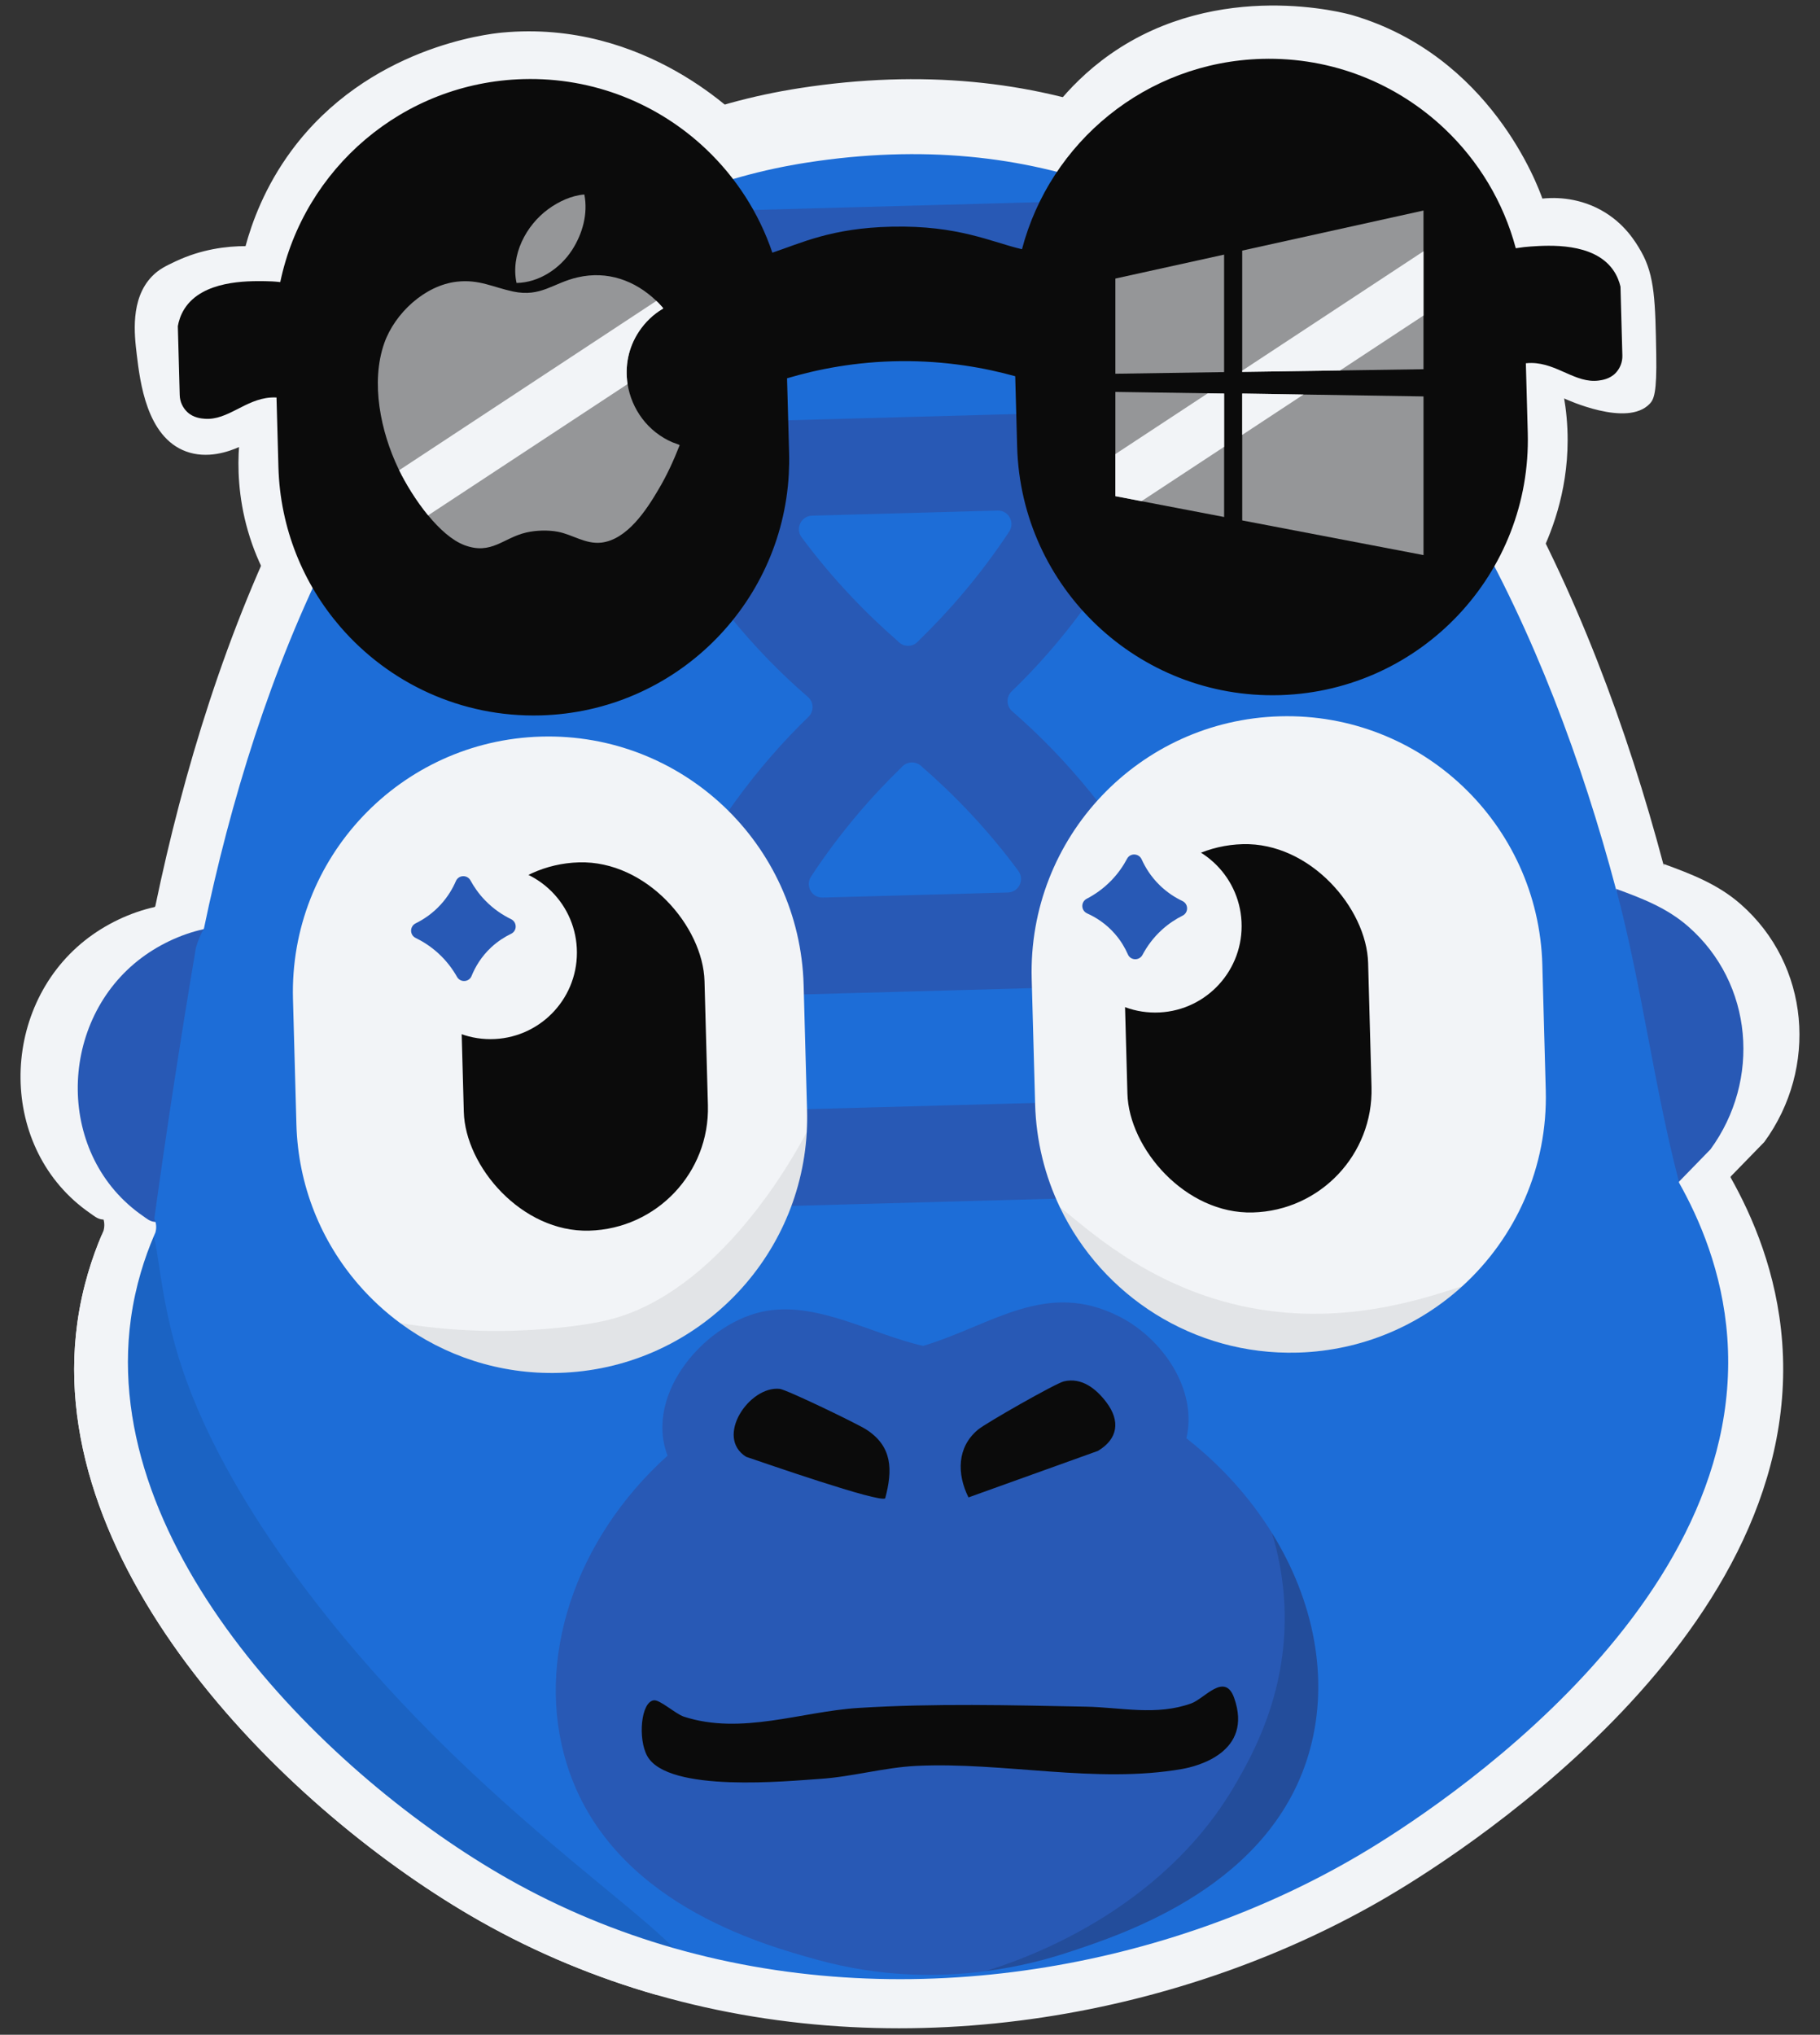
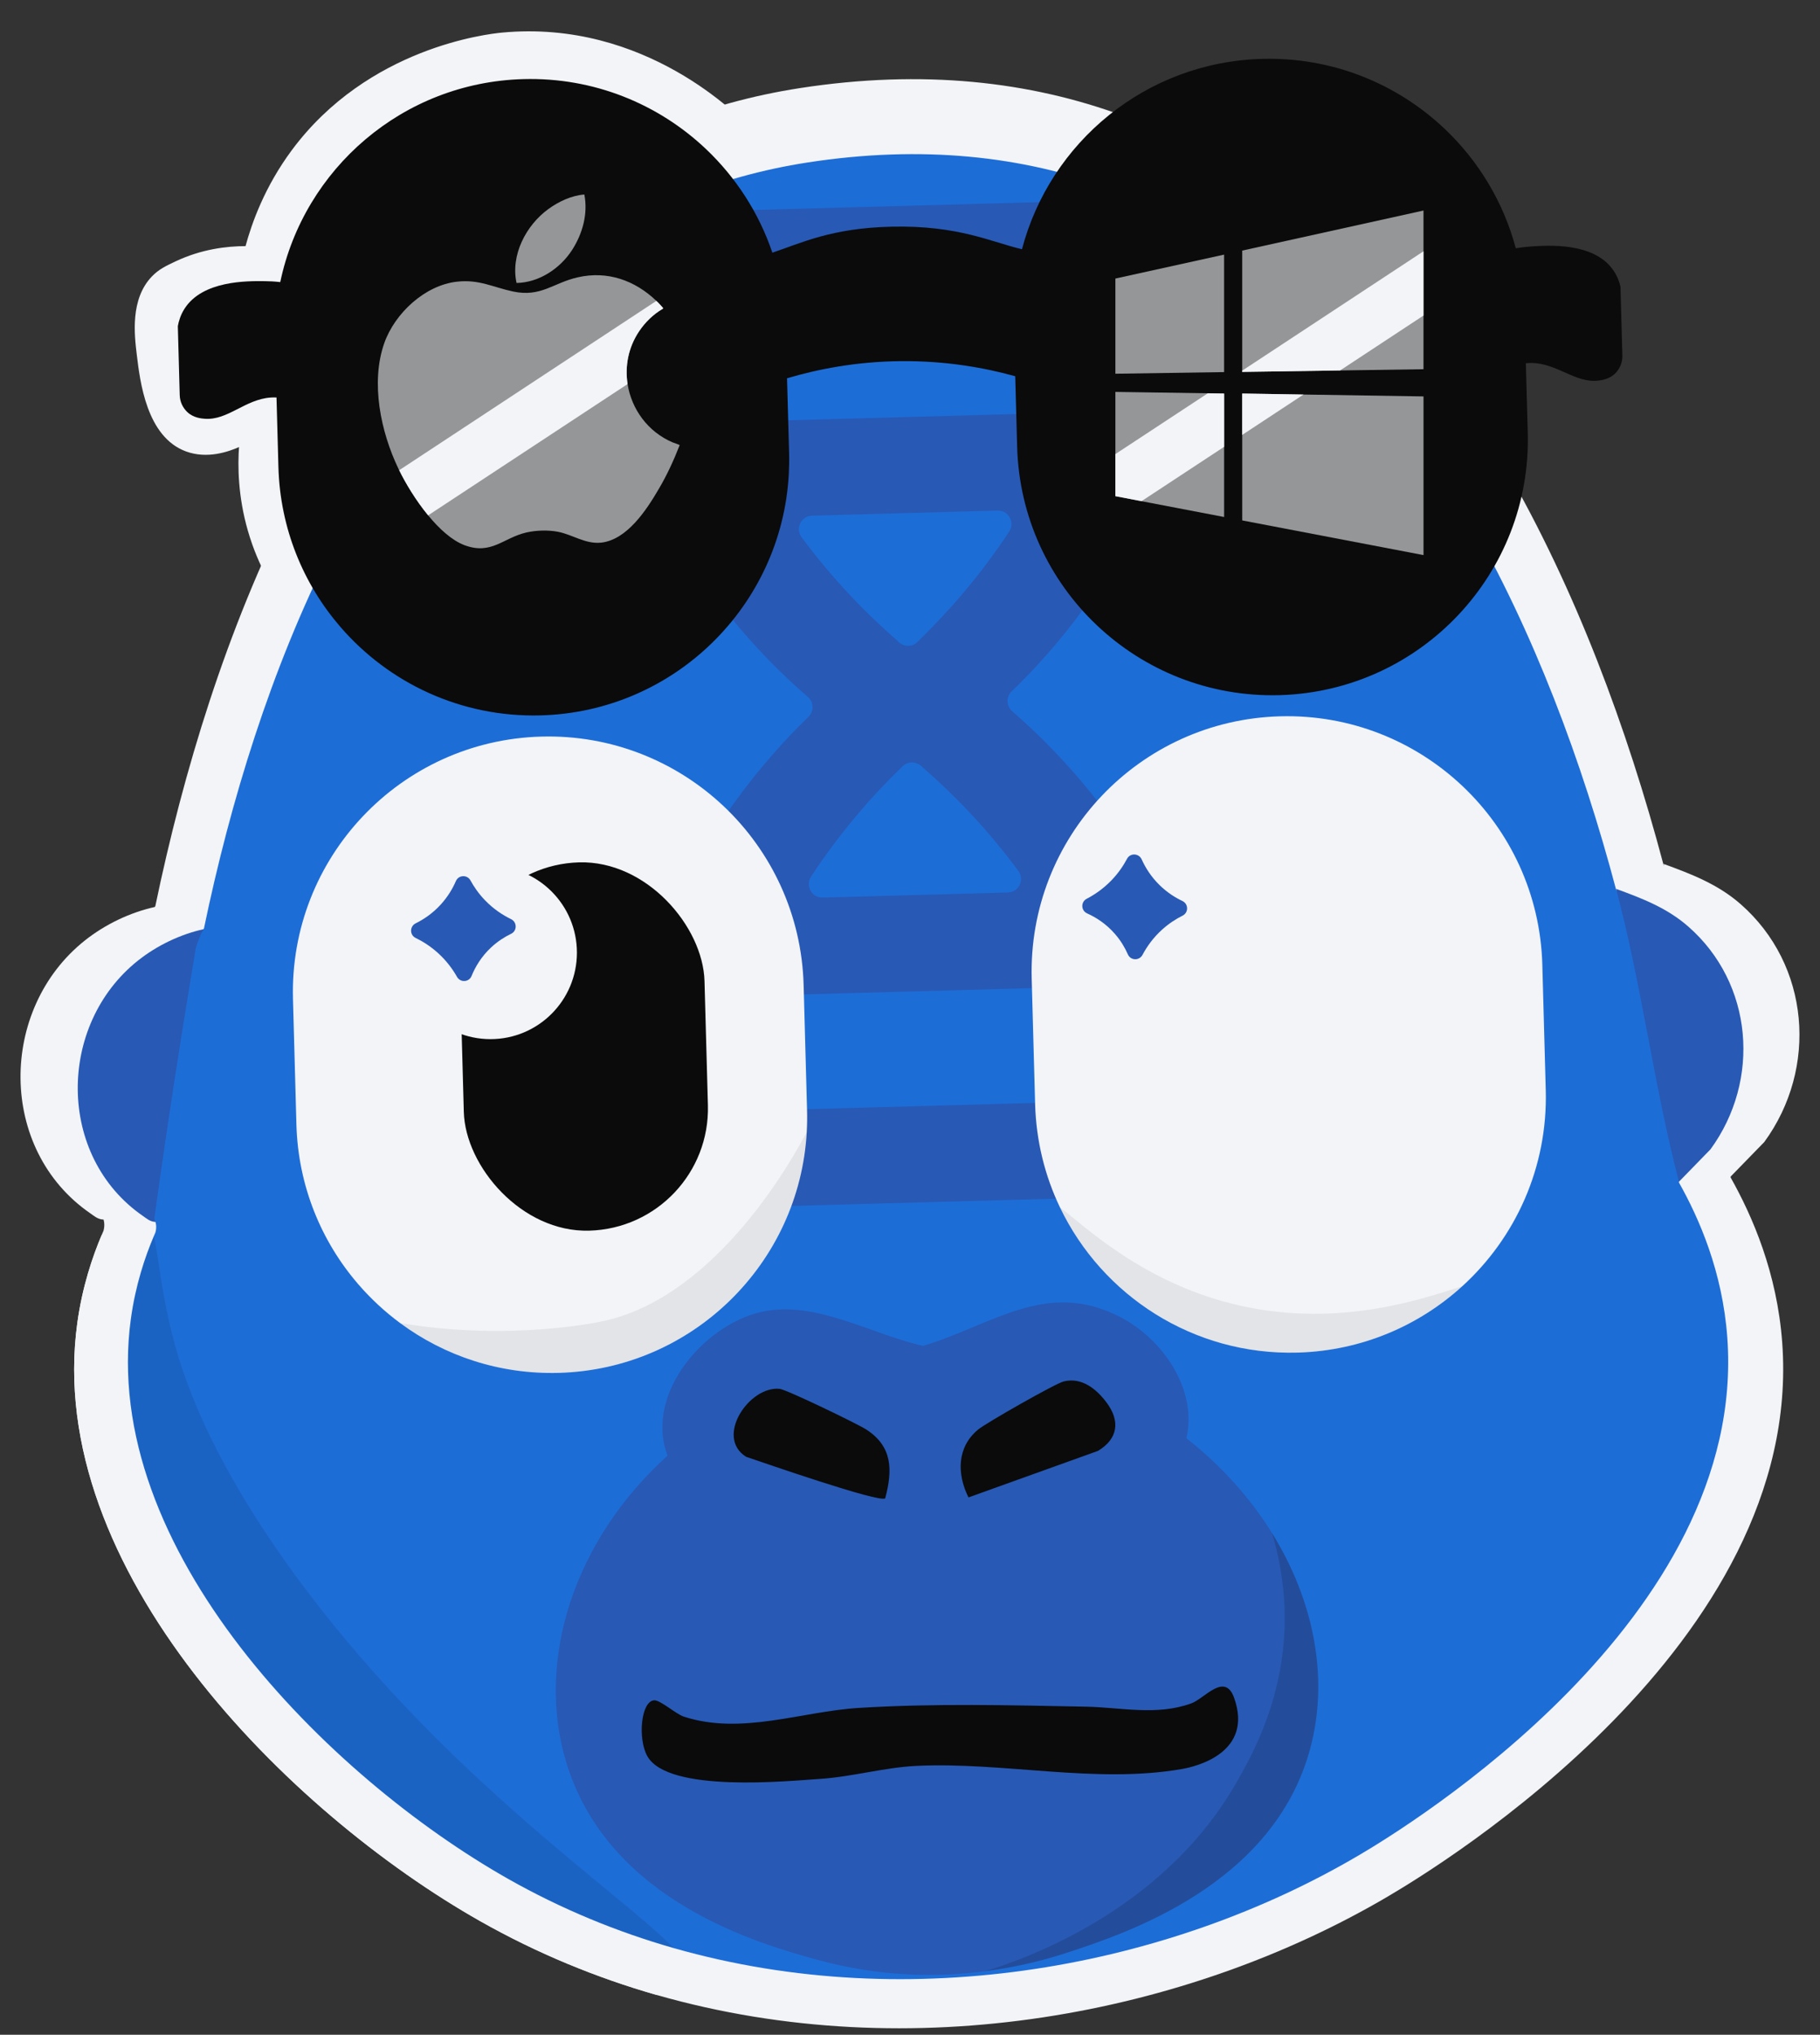
<svg xmlns="http://www.w3.org/2000/svg" id="Layer_1" version="1.1" viewBox="0 0 966.47 1080">
  <rect x="0" y="0" width="966.47" height="1080" fill="#333333" stroke="none" />
  <defs>
    <style>
      .st0, .st1, .st2, .st3 {
        fill: #0b0b0b;
      }

      .st4 {
        stroke: #f2f4f7;
        stroke-miterlimit: 10;
      }

      .st4, .st5, .st6 {
        fill: #f2f4f7;
      }

      .st7 {
        fill: #1d6dd7;
      }

      .st1 {
        opacity: .15;
      }

      .st2 {
        opacity: .1;
      }

      .st3 {
        opacity: .07;
      }

      .st6, .st8 {
        opacity: .6;
      }

      .st9 {
        fill: #2859b5;
      }
    </style>
  </defs>
-   <path class="st4" d="M562.22,54.92c5.79-7.06,14.88-16.79,27.83-25.85,57.32-40.08,124.97-21.41,127.91-20.55,73.27,21.48,98.43,90.71,100.74,97.42,5.18-.57,17.96-1.26,31.15,5.96,12.46,6.83,18.4,16.95,21.21,21.87,7.22,12.68,7.46,26.56,7.95,54.34.36,20.51-1.28,23.7-3.31,25.85-11.63,12.29-43.12-2.09-45.73-3.31,1.2,6.89,2.01,14.67,1.99,23.2-.06,27.81-8.87,49.95-15.91,63.62" />
  <path class="st4" d="M142.05,306.09c-3.51-6.6-7.14-14.8-9.94-24.52-5.22-18.09-5.45-34.03-4.64-45.07-6.44,2.96-17.57,6.66-28.5,2.65-20.63-7.56-24.11-36.55-25.85-51.03-1.26-10.46-3.51-29.23,7.95-41.09,3.55-3.68,7.21-5.43,12.59-7.95,13.34-6.25,26.45-7.96,37.11-7.95,3.43-12.71,10.24-31.74,24.52-51.03,40.43-54.58,104.03-61.61,111.34-62.3,75.89-7.14,125.96,44.69,131.88,51.03" />
  <g>
    <path class="st5" d="M82.51,481.33c12.48,31.72,22.74,75.95,7.16,117.82-1.68,4.51-18.94,49.96-35.4,48.11-2.59-.29-4.44-1.96-6.37-3.29-49.05-33.84-48.67-108.41-2.81-144.81,10.72-8.51,24.01-14.9,37.41-17.82Z" />
    <path class="st5" d="M737.16,1006.51c-106.78,62.82-252.83,91.09-388.24,52.43-32.11-9.17-63.64-22.11-93.9-39.23-101.82-57.64-231.91-186.9-213.97-317.46,2.65-19.27,8.04-35.16,12.95-46.75.32-.77.65-1.53.97-2.26.73-2.67.5-5.26-.64-7.8,7.06-51,14.91-102.11,23.55-153.33,1.07-3.93,2.6-7.67,4.61-11.2,29.65-142.58,92.26-303.72,215.17-385.12,17.23-11.42,35.65-21.27,55.32-29.28,22.3-9.09,46.22-15.8,71.87-19.76,64.9-10.02,121.99-3.68,172.05,14.88,20.02,7.4,38.92,16.76,56.75,27.81,119.9,74.28,191.27,224.65,229.72,369.54l2.8,4.64c12.38,51.68,23.4,103.69,33.06,156.04l-.22,5.31c11.55,20.52,24.67,50.53,27.4,87.68,11.79,160.04-181.94,277.79-209.26,293.86Z" />
    <path class="st5" d="M883.37,458.53c14.86,5.41,28.87,10.8,40.9,21.32,36.91,32.29,41.23,87.13,12.62,126.3l-17.89,18.37c-14.19-54.22-20.98-110.77-35.64-166Z" />
    <g>
      <path class="st5" d="M709.89,945.8c-20.8,77.42-104.85,104.93-138.17,115.84-10.95,3.58-26.84,7.93-46.27,10.43-26.42,3.42-59.37,3.41-95.34-6.55-31.61-8.76-117.34-32.52-141.81-110.74-18.48-59.02,4.61-127.68,57.1-174.97-13.56-35.55,22.35-76.56,56.45-82.13,29.63-4.85,60.15,13.6,88.54,19.9,39.27-11.85,69.82-37.79,111.43-16.54,24.08,12.32,44.3,41.03,37.84,68.91,19.84,15.52,36.21,33.84,48.52,53.67.01,0,.01.01.01.02,23.79,38.31,32.43,82.19,21.7,122.15Z" />
      <path class="st5" d="M337.65,918.49c3.44-.41,12.4,7.76,16.97,9.25,32.66,10.63,66.68-2.9,99.07-4.92,42.96-2.68,86.08-1.55,129.03-.72,19.92.38,39.9,5.29,59.74-1.86,7.51-2.71,19.02-17.98,24.29-3.06,10.92,30.91-21.2,38.79-29.45,40.24-48.81,8.57-101.37-4.12-150.81-1.75-17.98.86-36.63,6.22-54.58,7.37-17.61,1.13-86.33,8.2-98.03-13-5.36-9.72-3.6-30.66,3.77-31.55Z" />
      <path class="st5" d="M570.15,737.72c10.16-2.43,18.37,4.18,24.19,11.92,7.89,10.47,6.6,20.69-4.87,27.49l-73.39,26.35c-6.63-13.32-6.59-28.51,5.47-38.46,4.54-3.74,43.92-26.18,48.6-27.29Z" />
      <path class="st5" d="M468.86,803.98c-3.01,2.81-69.84-20.49-78.9-23.53-17.82-11.2,1.76-40.27,19.05-38.51,3.89.4,44.03,19.79,49.05,23.02,14.99,9.64,15.06,23.03,10.8,39.02Z" />
    </g>
    <path class="st5" d="M585.24,403.8c-14.44-17.82-29.5-33.04-44.37-45.95-3.4-2.96-3.53-8.16-.29-11.29,14.14-13.61,28.32-29.61,41.77-48.19,53.76-74.61,68.42-153.98,71.3-208.95-17.83-11.05-36.73-20.41-56.75-27.81-.44,3.72-3.56,6.63-7.39,6.73l-228.61,6.26c-4.14.11-7.65-3.11-7.87-7.26-.02-.29-.03-.58-.05-.85-19.68,8.01-38.1,17.86-55.32,29.28,5.46,54.84,24.01,135.08,82.98,208.12,14.43,17.81,29.47,33.01,44.35,45.83,3.41,2.95,3.56,8.16.33,11.29-14.15,13.71-28.34,29.73-41.79,48.31-73.22,101.61-73.91,212.06-71.1,257.64.25,4.14,3.72,7.33,7.87,7.21l41.64-1.14c4.29-.12,7.67-3.75,7.45-8.03-.29-5.57-.48-11.56-.48-17.97-.01-4.16,3.32-7.58,7.46-7.69l228.61-6.26c4.15-.11,7.65,3.12,7.87,7.27.35,6.42.49,12.4.5,17.97.01,4.29,3.59,7.73,7.88,7.62l41.64-1.14c4.14-.11,7.44-3.49,7.46-7.63.32-45.67-6.43-155.91-85.1-253.36ZM388.29,193.58c-3.14.09-6.01-1.76-7.26-4.65-.64-1.48-1.28-2.97-1.88-4.43-6.54-15.82-11.56-31.37-15.37-46.16-1.24-4.76,2.31-9.41,7.22-9.55l211.38-5.79c4.92-.13,8.72,4.32,7.75,9.14-3.01,14.97-7.17,30.78-12.83,46.93-.51,1.49-1.07,3.01-1.63,4.52-1.08,2.95-3.85,4.95-6.99,5.04l-180.39,4.94ZM421.44,259.25c-3.71-5-.3-12.11,5.93-12.28l105.21-2.88c6.21-.17,10.02,6.74,6.58,11.93-16.52,25.02-34.49,45.5-51.14,61.65-.29.45-.57.6-.86.91-.02.01-.03.04-.06.05-2.8,2.73-7.27,2.85-10.23.28-.02-.01-.05-.03-.06-.04-.31-.29-.61-.43-.91-.86-17.52-15.22-36.58-34.68-54.45-58.76ZM426.8,451.53c16.43-25.01,34.39-45.51,51.06-61.66l.86-.91c.06-.05.11-.11.18-.15,2.83-2.52,7.02-2.63,9.98-.27.06.04.13.1.19.14.31.29.6.57.91.86,17.53,15.22,36.59,34.7,54.36,58.77,3.7,5,.27,12.1-5.94,12.27l-105,2.88c-6.21.17-10.02-6.73-6.6-11.92ZM594.87,578.74l-211.37,5.79c-4.92.13-8.72-4.32-7.75-9.15,3.01-14.94,7.16-30.63,12.83-46.77.52-1.49,1.08-3.02,1.64-4.52,1.08-2.95,3.85-4.95,6.99-5.04l180.39-4.94c3.14-.09,6.01,1.76,7.26,4.65.64,1.47,1.28,2.96,1.87,4.43,6.54,15.8,11.55,31.25,15.38,45.99,1.24,4.77-2.31,9.44-7.23,9.57Z" />
    <path class="st5" d="M422.59,513.02l1.95,71.09c.11,4.05.05,8.06-.17,12.02,0,.06,0,.13,0,.18-4.15,74.42-64.79,134.49-140.65,136.57-33.62.92-64.87-9.68-89.96-28.24-8.65-6.4-16.58-13.73-23.62-21.88-21.13-24.4-34.25-55.96-35.2-90.72l-1.95-71.09c-2.19-79.97,60.86-146.58,140.85-148.77,39.99-1.1,76.63,14.13,103.55,39.61,26.91,25.48,44.11,61.24,45.21,101.23Z" />
    <rect class="st5" x="228.86" y="443.46" width="138.49" height="208.86" rx="69.24" ry="69.24" transform="translate(-14.89 8.37) rotate(-1.57)" />
    <path class="st5" d="M841.52,501.55l1.95,71.09c1.2,43.85-17.22,83.69-47.29,111.1-24.57,22.38-56.91,36.46-92.71,37.65l-.83.02c-59.02,1.62-110.75-32.31-134.7-82.34-8.5-17.75-13.5-37.55-14.07-58.49l-1.95-71.09c-2.19-79.97,60.86-146.58,140.84-148.77,40-1.1,76.62,14.13,103.54,39.61,26.92,25.48,44.12,61.24,45.22,101.23Z" />
    <rect class="st5" x="605.22" y="433.15" width="138.49" height="208.86" rx="69.24" ry="69.24" transform="translate(-14.47 18.67) rotate(-1.57)" />
    <path class="st5" d="M348.92,1058.94c-32.11-9.17-63.64-22.11-93.9-39.23-101.82-57.64-231.91-186.9-213.97-317.46,2.65-19.27,8.04-35.16,12.95-46.75,2.57,8.52,3.55,27.48,10.22,54.47,5.12,20.74,19.6,70.48,75.17,144.5,81.83,108.99,180.34,174.14,209.53,204.48Z" />
    <path class="st5" d="M709.89,945.8c-20.8,77.42-104.85,104.93-138.17,115.84-10.95,3.58-26.84,7.93-46.27,10.43,19.58-5.97,99.85-32.63,142.31-106.51,8.84-15.38,28.63-49.82,27.62-97.09-.4-18.86-4-34.32-7.19-44.83,23.79,38.31,32.43,82.19,21.7,122.15Z" />
-     <path class="st5" d="M424.36,596.31c-4.15,74.42-64.79,134.49-140.65,136.57-33.62.92-64.87-9.68-89.96-28.24,11.55,1.91,27.6,3.95,46.8,4.38,30.13.68,57.01-2.83,69.81-5.8,64.35-14.93,107.06-93.74,114.01-106.91Z" />
    <path class="st5" d="M796.18,683.74c-24.57,22.38-56.91,36.46-92.71,37.65l-.83.02c-59.02,1.62-110.75-32.31-134.7-82.34,13.46,10.06,47.38,43.38,102.03,55.68,57.25,12.9,105.34-4.43,126.2-11.01Z" />
    <circle class="st5" cx="244.98" cy="494.67" r="49.03" />
    <circle class="st5" cx="621.96" cy="479.6" r="49.03" />
    <path class="st5" d="M234.28,507.88c-1.46,3.59-6.37,3.89-8.27.51-2.44-4.32-5.9-9.09-10.8-13.52-4.27-3.87-8.66-6.6-12.65-8.54-3.47-1.69-3.41-6.6.05-8.3,4.53-2.23,9.6-5.59,14.23-10.68,4.04-4.44,6.74-9.07,8.54-13.25,1.53-3.54,6.44-3.76,8.29-.37,1.95,3.59,4.6,7.46,8.2,11.2,4.86,5.05,10.1,8.44,14.8,10.72,3.49,1.69,3.54,6.63.04,8.31-3.62,1.74-7.54,4.2-11.29,7.69-5.62,5.23-9.03,11.09-11.12,16.22Z" />
    <path class="st5" d="M583.37,472.42c-3.54-1.59-3.66-6.5-.22-8.28,4.4-2.29,9.29-5.58,13.89-10.32,4.01-4.13,6.9-8.43,8.97-12.34,1.81-3.41,6.71-3.18,8.29.34,2.07,4.6,5.25,9.79,10.17,14.6,4.29,4.2,8.83,7.05,12.94,9,3.49,1.65,3.53,6.57.08,8.29-3.65,1.82-7.62,4.34-11.48,7.8-5.22,4.68-8.79,9.8-11.23,14.41-1.81,3.42-6.75,3.3-8.31-.25-1.61-3.68-3.93-7.69-7.29-11.56-5.03-5.8-10.76-9.42-15.82-11.68Z" />
    <path class="st5" d="M342.89,129.33c.04.28-.11.28-.28.43-5.29,3.06-9.91,7.6-13.33,12.69-6.18,9.2-8.1,19.87-6.54,29.92l-113.11,74.41c-6.89-8.39-12.76-18.12-16.42-25.59l145.84-95.98c.43.39.85.82,1.28,1.24.35.36,2.52,2.7,2.56,2.88Z" />
    <polygon class="st5" points="651.81 177.59 661.05 177.73 661.05 207.94 614.22 238.75 599.4 235.91 599.4 212.06 651.81 177.59" />
    <polygon class="st5" points="671.32 177.73 706.08 178.3 671.32 201.19 671.32 177.73" />
  </g>
  <path class="st9" d="M108.32,493.15c11.69,29.7,21.29,71.11,6.71,110.32-1.57,4.22-17.73,46.78-33.14,45.04-2.43-.27-4.16-1.84-5.96-3.08-45.92-31.69-45.57-101.5-2.63-135.6,10.04-7.97,22.48-13.96,35.03-16.69Z" />
  <path class="st7" d="M721.29,984.9c-99.98,58.82-236.73,85.29-363.52,49.1-30.07-8.59-59.59-20.7-87.92-36.73-95.34-53.98-217.14-175-200.35-297.25,2.48-18.04,7.53-32.92,12.13-43.77.3-.72.61-1.43.91-2.12.69-2.5.47-4.93-.6-7.3,6.61-47.75,13.96-95.61,22.05-143.57,1-3.68,2.43-7.18,4.32-10.49,27.76-133.5,86.39-284.38,201.47-360.61,16.13-10.7,33.38-19.91,51.8-27.42,20.88-8.51,43.27-14.79,67.29-18.5,60.77-9.38,114.22-3.44,161.09,13.93,18.75,6.93,36.44,15.69,53.14,26.04,112.26,69.56,179.09,210.35,215.1,346.02l2.62,4.35c11.59,48.39,21.91,97.09,30.96,146.11l-.21,4.98c10.81,19.21,23.1,47.32,25.66,82.1,11.04,149.85-170.36,260.1-195.94,275.15Z" />
  <path class="st9" d="M858.2,471.8c13.92,5.07,27.03,10.11,38.3,19.97,34.56,30.23,38.6,81.59,11.82,118.26l-16.75,17.2c-13.28-50.77-19.64-103.72-33.37-155.43Z" />
  <g>
    <path class="st9" d="M695.77,928.05c-19.47,72.5-98.18,98.25-129.37,108.47-10.25,3.35-25.14,7.43-43.33,9.77-24.73,3.2-55.59,3.19-89.27-6.14-29.6-8.2-109.87-30.45-132.78-103.69-17.3-55.26,4.32-119.56,53.47-163.83-12.7-33.28,20.93-71.68,52.85-76.9,27.75-4.54,56.32,12.73,82.9,18.64,36.77-11.1,65.38-35.39,104.34-15.48,22.55,11.53,41.48,38.41,35.43,64.52,18.58,14.53,33.91,31.69,45.43,50.25.01,0,.01.01.01.02,22.28,35.87,30.37,76.95,20.32,114.37Z" />
    <path class="st0" d="M347.22,902.48c3.22-.39,11.62,7.27,15.89,8.66,30.58,9.95,62.43-2.72,92.76-4.61,40.23-2.51,80.6-1.45,120.82-.67,18.65.36,37.36,4.96,55.94-1.75,7.03-2.54,17.81-16.84,22.75-2.87,10.22,28.94-19.85,36.32-27.58,37.68-45.71,8.02-94.91-3.86-141.21-1.63-16.84.81-34.3,5.82-51.11,6.9-16.48,1.06-80.84,7.68-91.79-12.17-5.02-9.1-3.37-28.71,3.53-29.54Z" />
    <path class="st0" d="M564.92,733.21c9.51-2.27,17.2,3.92,22.65,11.16,7.39,9.8,6.18,19.37-4.56,25.74l-68.72,24.68c-6.2-12.47-6.17-26.69,5.12-36.02,4.25-3.51,41.12-24.51,45.51-25.56Z" />
    <path class="st0" d="M470.08,795.26c-2.82,2.63-65.4-19.19-73.88-22.03-16.69-10.49,1.64-37.71,17.83-36.06,3.65.37,41.23,18.53,45.93,21.55,14.04,9.03,14.1,21.56,10.11,36.54Z" />
  </g>
  <path class="st9" d="M579.05,420.55c-13.53-16.69-27.62-30.93-41.55-43.03-3.18-2.77-3.3-7.64-.27-10.57,13.24-12.74,26.52-27.73,39.11-45.12,50.34-69.86,64.07-144.18,66.77-195.64-16.69-10.35-34.39-19.11-53.14-26.04-.41,3.48-3.33,6.2-6.92,6.3l-214.05,5.86c-3.88.11-7.16-2.91-7.37-6.8-.02-.27-.03-.54-.04-.8-18.43,7.5-35.67,16.72-51.8,27.42,5.12,51.35,22.48,126.48,77.7,194.87,13.51,16.68,27.6,30.91,41.52,42.91,3.19,2.76,3.34,7.64.31,10.57-13.25,12.84-26.54,27.83-39.13,45.24-68.56,95.15-69.21,198.56-66.57,241.24.24,3.88,3.49,6.86,7.37,6.75l38.99-1.07c4.02-.11,7.18-3.51,6.97-7.52-.27-5.21-.45-10.82-.45-16.83,0-3.89,3.11-7.09,6.98-7.2l214.05-5.86c3.89-.11,7.16,2.92,7.37,6.81.33,6.01.46,11.61.47,16.83.01,4.02,3.36,7.24,7.38,7.13l38.99-1.07c3.88-.11,6.96-3.26,6.99-7.15.3-42.76-6.03-145.98-79.68-237.23ZM394.63,223.72c-2.94.08-5.63-1.65-6.79-4.35-.6-1.39-1.2-2.78-1.76-4.15-6.12-14.81-10.82-29.38-14.39-43.22-1.16-4.45,2.16-8.81,6.76-8.94l197.93-5.42c4.61-.13,8.17,4.05,7.25,8.56-2.82,14.02-6.72,28.82-12.02,43.94-.48,1.39-1,2.82-1.52,4.24-1.01,2.77-3.6,4.64-6.55,4.72l-168.91,4.63ZM425.68,285.2c-3.47-4.68-.28-11.34,5.55-11.5l98.51-2.7c5.82-.16,9.38,6.31,6.16,11.17-15.47,23.42-32.29,42.6-47.89,57.73-.27.42-.53.56-.81.85-.02.01-.03.03-.05.04-2.63,2.55-6.81,2.67-9.58.26-.02,0-.04-.03-.06-.04-.29-.27-.57-.4-.85-.81-16.4-14.25-34.25-32.48-50.99-55.02ZM430.7,465.24c15.38-23.42,32.2-42.61,47.81-57.73l.81-.85c.05-.04.11-.1.17-.14,2.65-2.36,6.57-2.47,9.34-.26.06.04.12.09.18.14.29.27.56.53.85.81,16.41,14.25,34.26,32.49,50.9,55.03,3.46,4.68.26,11.33-5.56,11.48l-98.32,2.69c-5.82.16-9.38-6.3-6.18-11.16ZM588.06,584.36l-197.91,5.42c-4.61.13-8.17-4.05-7.25-8.57,2.82-13.99,6.71-28.68,12.01-43.79.49-1.39,1.01-2.83,1.53-4.24,1.01-2.77,3.6-4.64,6.55-4.72l168.91-4.63c2.94-.08,5.63,1.65,6.79,4.35.6,1.37,1.2,2.77,1.75,4.15,6.12,14.8,10.82,29.26,14.4,43.06,1.16,4.46-2.16,8.84-6.77,8.96Z" />
  <path class="st5" d="M426.75,522.83l1.82,66.56c.1,3.79.05,7.55-.16,11.25,0,.05,0,.12,0,.17-3.88,69.69-60.66,125.93-131.7,127.88-31.48.86-60.74-9.07-84.23-26.44-8.1-5.99-15.52-12.86-22.12-20.48-19.79-22.85-32.07-52.4-32.96-84.95l-1.82-66.56c-2.05-74.88,56.99-137.25,131.88-139.3,37.44-1.03,71.75,13.23,96.96,37.09,25.19,23.86,41.3,57.34,42.33,94.78Z" />
  <rect class="st0" x="245.36" y="457.69" width="129.67" height="195.56" rx="64.84" ry="64.84" transform="translate(-15.09 8.7) rotate(-1.57)" />
  <path class="st5" d="M819.02,512.08l1.82,66.56c1.12,41.06-16.12,78.37-44.28,104.02-23.01,20.96-53.29,34.14-86.8,35.25l-.78.02c-55.26,1.51-103.7-30.25-126.12-77.1-7.96-16.62-12.64-35.16-13.18-54.77l-1.82-66.56c-2.05-74.88,56.99-137.25,131.87-139.3,37.45-1.03,71.74,13.23,96.95,37.09,25.21,23.86,41.31,57.34,42.34,94.78Z" />
-   <rect class="st0" x="597.76" y="448.03" width="129.67" height="195.56" rx="64.84" ry="64.84" transform="translate(-14.7 18.35) rotate(-1.57)" />
  <path class="st0" d="M860.52,152.12l1,36.59c.1,3.56-1.27,6.83-3.54,9.23-3.08,3.25-7.33,3.83-9.03,4.05-12.19,1.61-22-9.17-35.63-9.33-1.06-.01-2.07.04-3.05.15l1.01,36.87c2.04,74.6-56.56,136.8-131.07,139.27l-.79.02c-74.87,2.05-137.24-56.99-139.29-131.86l-1.02-37.41c-15.82-4.4-36.54-8.24-60.83-8.01-23.81.23-44.27,4.33-60.34,9.1l1.09,39.63c.1,3.78.04,7.54-.16,11.25-3.8,69.76-60.63,126.09-131.72,128.04-42.33,1.16-80.66-17.2-106.35-46.91-19.78-22.86-32.07-52.4-32.96-84.95l-1.01-36.87c-.98-.06-2-.05-3.05.02-13.6.91-22.8,12.2-35.07,11.27-1.71-.13-5.99-.47-9.24-3.55-2.4-2.27-3.95-5.47-4.04-9.02l-1-36.59c.44-2.45,1.37-5.83,3.54-9.23,9.59-15.05,33.27-14.76,42.83-14.64,2.25.02,4.95.14,8.02.49,12.57-60.1,65.03-105.98,129.08-107.74,37.44-1.03,71.75,13.23,96.96,37.09,15.85,15.01,28.11,33.82,35.28,55.04,15.39-5.14,31.4-13.08,63.28-13.8,35.71-.82,53.23,8.28,69.28,11.96,14.92-56.78,65.82-99.34,127.46-101.03,37.45-1.03,71.75,13.23,96.96,37.09,17.91,16.96,31.22,38.77,37.8,63.42,3.05-.5,5.74-.78,7.99-.93,9.54-.64,33.16-2.22,43.56,12.27,2.35,3.28,3.47,6.6,4.04,9.02Z" />
  <path class="st2" d="M357.77,1033.99c-30.07-8.59-59.59-20.7-87.92-36.73-95.34-53.98-217.14-175-200.35-297.25,2.48-18.04,7.53-32.92,12.13-43.77,2.41,7.98,3.32,25.73,9.57,51,4.79,19.42,18.35,65.99,70.38,135.3,76.62,102.05,168.86,163.05,196.19,191.46Z" />
  <path class="st1" d="M695.77,928.05c-19.47,72.5-98.18,98.25-129.37,108.47-10.25,3.35-25.14,7.43-43.33,9.77,18.33-5.59,93.5-30.55,133.25-99.73,8.28-14.4,26.81-46.65,25.86-90.91-.38-17.66-3.75-32.14-6.73-41.98,22.28,35.87,30.37,76.95,20.32,114.37Z" />
  <path class="st3" d="M428.41,600.81c-3.88,69.69-60.66,125.93-131.7,127.88-31.48.86-60.74-9.07-84.23-26.44,10.82,1.79,25.84,3.7,43.82,4.1,28.21.64,53.38-2.65,65.37-5.43,60.25-13.98,100.25-87.77,106.75-100.1Z" />
  <path class="st3" d="M776.56,682.67c-23.01,20.96-53.29,34.14-86.8,35.25l-.78.02c-55.26,1.51-103.7-30.25-126.12-77.1,12.6,9.42,44.36,40.62,95.54,52.14,53.61,12.07,98.63-4.15,118.16-10.31Z" />
  <circle class="st5" cx="260.45" cy="505.64" r="45.91" />
  <circle class="st5" cx="613.43" cy="491.53" r="45.91" />
  <path class="st9" d="M250.43,518.01c-1.37,3.36-5.96,3.64-7.75.48-2.28-4.04-5.52-8.51-10.11-12.66-4-3.62-8.11-6.18-11.85-7.99-3.25-1.58-3.2-6.18.04-7.77,4.24-2.09,8.99-5.24,13.32-10,3.79-4.16,6.31-8.5,8-12.4,1.43-3.32,6.03-3.52,7.76-.35,1.83,3.36,4.31,6.99,7.68,10.49,4.55,4.73,9.46,7.91,13.85,10.04,3.26,1.58,3.31,6.21.04,7.78s-7.06,3.93-10.58,7.2c-5.26,4.9-8.46,10.38-10.41,15.18Z" />
  <path class="st9" d="M577.29,484.8c-3.31-1.48-3.43-6.09-.21-7.76,4.12-2.14,8.7-5.22,13.01-9.66,3.76-3.87,6.46-7.89,8.4-11.56,1.69-3.19,6.28-2.98,7.77.32,1.94,4.31,4.92,9.17,9.52,13.67,4.02,3.93,8.27,6.6,12.12,8.43,3.26,1.55,3.31,6.15.08,7.77-3.42,1.71-7.14,4.06-10.75,7.3-4.89,4.39-8.23,9.18-10.52,13.49-1.7,3.21-6.32,3.09-7.78-.23-1.51-3.45-3.68-7.2-6.83-10.82-4.71-5.43-10.08-8.82-14.81-10.94Z" />
  <g class="st8">
-     <path class="st5" d="M360.91,236.3c-3.19,8.15-6.72,15.87-11.18,23.39-6.39,10.91-16.67,26.72-30.41,28.32-8.39.93-15.17-4.23-23.03-5.76-5.19-1-11.58-.8-16.74.37-12.34,2.83-18.57,12.08-32.88,6.75-6.65-2.5-13.38-8.62-19.33-15.84-6.46-7.85-11.95-16.97-15.37-23.96-.17-.3-.3-.57-.43-.87-9.35-19.5-14.84-45.59-7.49-66.55,5.59-15.84,21.5-30.71,38.57-32.64,11.81-1.33,19.07,2.93,29.85,5.22,14.81,3.13,21.23-4.56,34.27-7.52,15.81-3.63,30.45,1.6,41.79,12.48.4.37.8.77,1.2,1.16.33.33,2.36,2.53,2.4,2.7.03.27-.1.27-.27.4-4.96,2.86-9.28,7.12-12.48,11.88-5.79,8.62-7.59,18.6-6.12,28.02,2.1,13.24,10.68,25.35,23.99,30.98.5.23,3.63,1.2,3.66,1.46Z" />
+     <path class="st5" d="M360.91,236.3c-3.19,8.15-6.72,15.87-11.18,23.39-6.39,10.91-16.67,26.72-30.41,28.32-8.39.93-15.17-4.23-23.03-5.76-5.19-1-11.58-.8-16.74.37-12.34,2.83-18.57,12.08-32.88,6.75-6.65-2.5-13.38-8.62-19.33-15.84-6.46-7.85-11.95-16.97-15.37-23.96-.17-.3-.3-.57-.43-.87-9.35-19.5-14.84-45.59-7.49-66.55,5.59-15.84,21.5-30.71,38.57-32.64,11.81-1.33,19.07,2.93,29.85,5.22,14.81,3.13,21.23-4.56,34.27-7.52,15.81-3.63,30.45,1.6,41.79,12.48.4.37.8.77,1.2,1.16.33.33,2.36,2.53,2.4,2.7.03.27-.1.27-.27.4-4.96,2.86-9.28,7.12-12.48,11.88-5.79,8.62-7.59,18.6-6.12,28.02,2.1,13.24,10.68,25.35,23.99,30.98.5.23,3.63,1.2,3.66,1.46" />
    <path class="st5" d="M310.3,103.23c2.02,10.23-.97,20.89-6.53,29.49-6.34,9.81-17.53,17.27-29.47,17.47-3.23-14.8,5.01-30.55,16.81-39.17,5.47-4,12.37-7.27,19.19-7.78Z" />
  </g>
  <path class="st6" d="M692.23,209.41h-.03l-32.54-.53v67.35l96.26,18.4v-84.22l-63.69-1ZM641.38,208.75l-49.08-.73v55.34l13.88,2.66,43.86,8.39v-65.52l-8.65-.13ZM659.65,133.01v64.39l51.97-.77,44.29-.66v-84.22l-96.26,21.26ZM592.3,147.85v50.51l57.73-.86v-62.36l-57.73,12.71Z" />
  <path class="st5" d="M352.13,163.56c.03.27-.1.27-.27.4-4.96,2.86-9.28,7.12-12.48,11.88-5.79,8.62-7.59,18.6-6.12,28.02l-105.91,69.68c-6.46-7.85-11.95-16.97-15.37-23.96l136.56-89.87c.4.37.8.77,1.2,1.16.33.33,2.36,2.53,2.4,2.7Z" />
  <polygon class="st5" points="641.38 208.75 650.04 208.88 650.04 237.16 606.18 266.01 592.3 263.35 592.3 241.02 641.38 208.75" />
  <polygon class="st5" points="659.65 208.88 692.19 209.41 659.65 230.84 659.65 208.88" />
  <polygon class="st5" points="755.91 133.38 755.91 167.49 711.63 196.63 659.65 197.4 659.65 196.73 755.91 133.38" />
</svg>